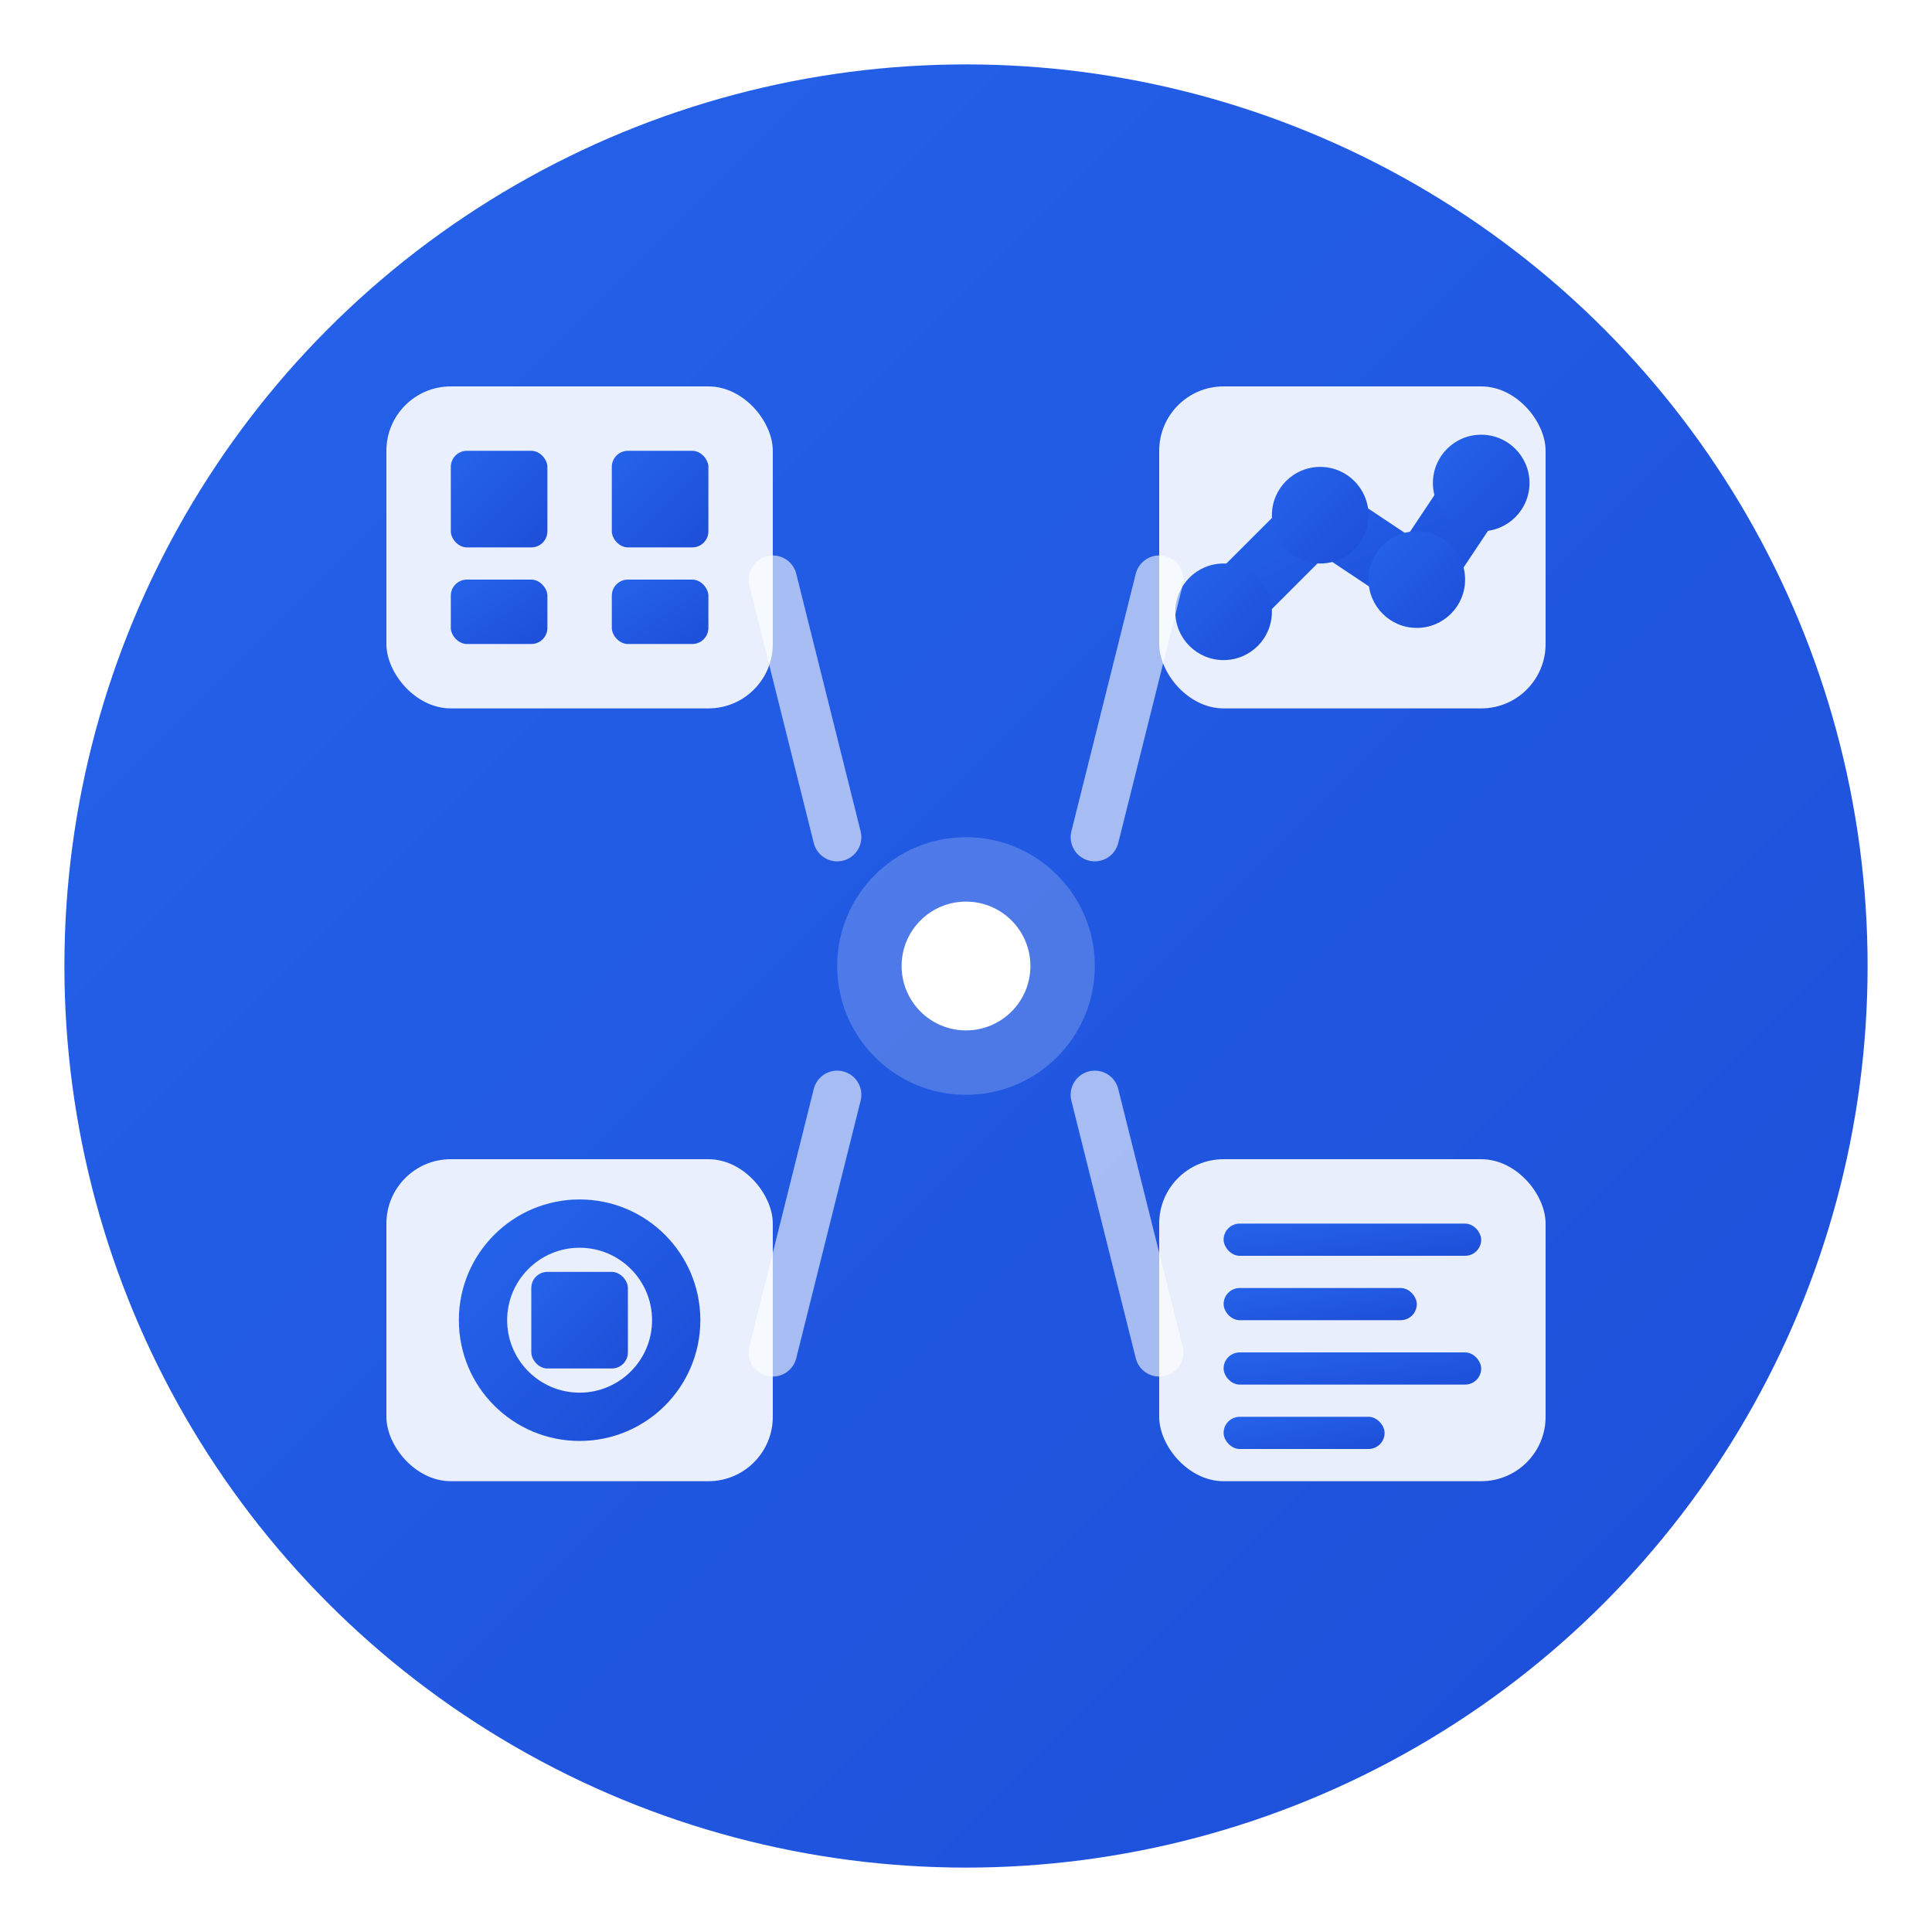
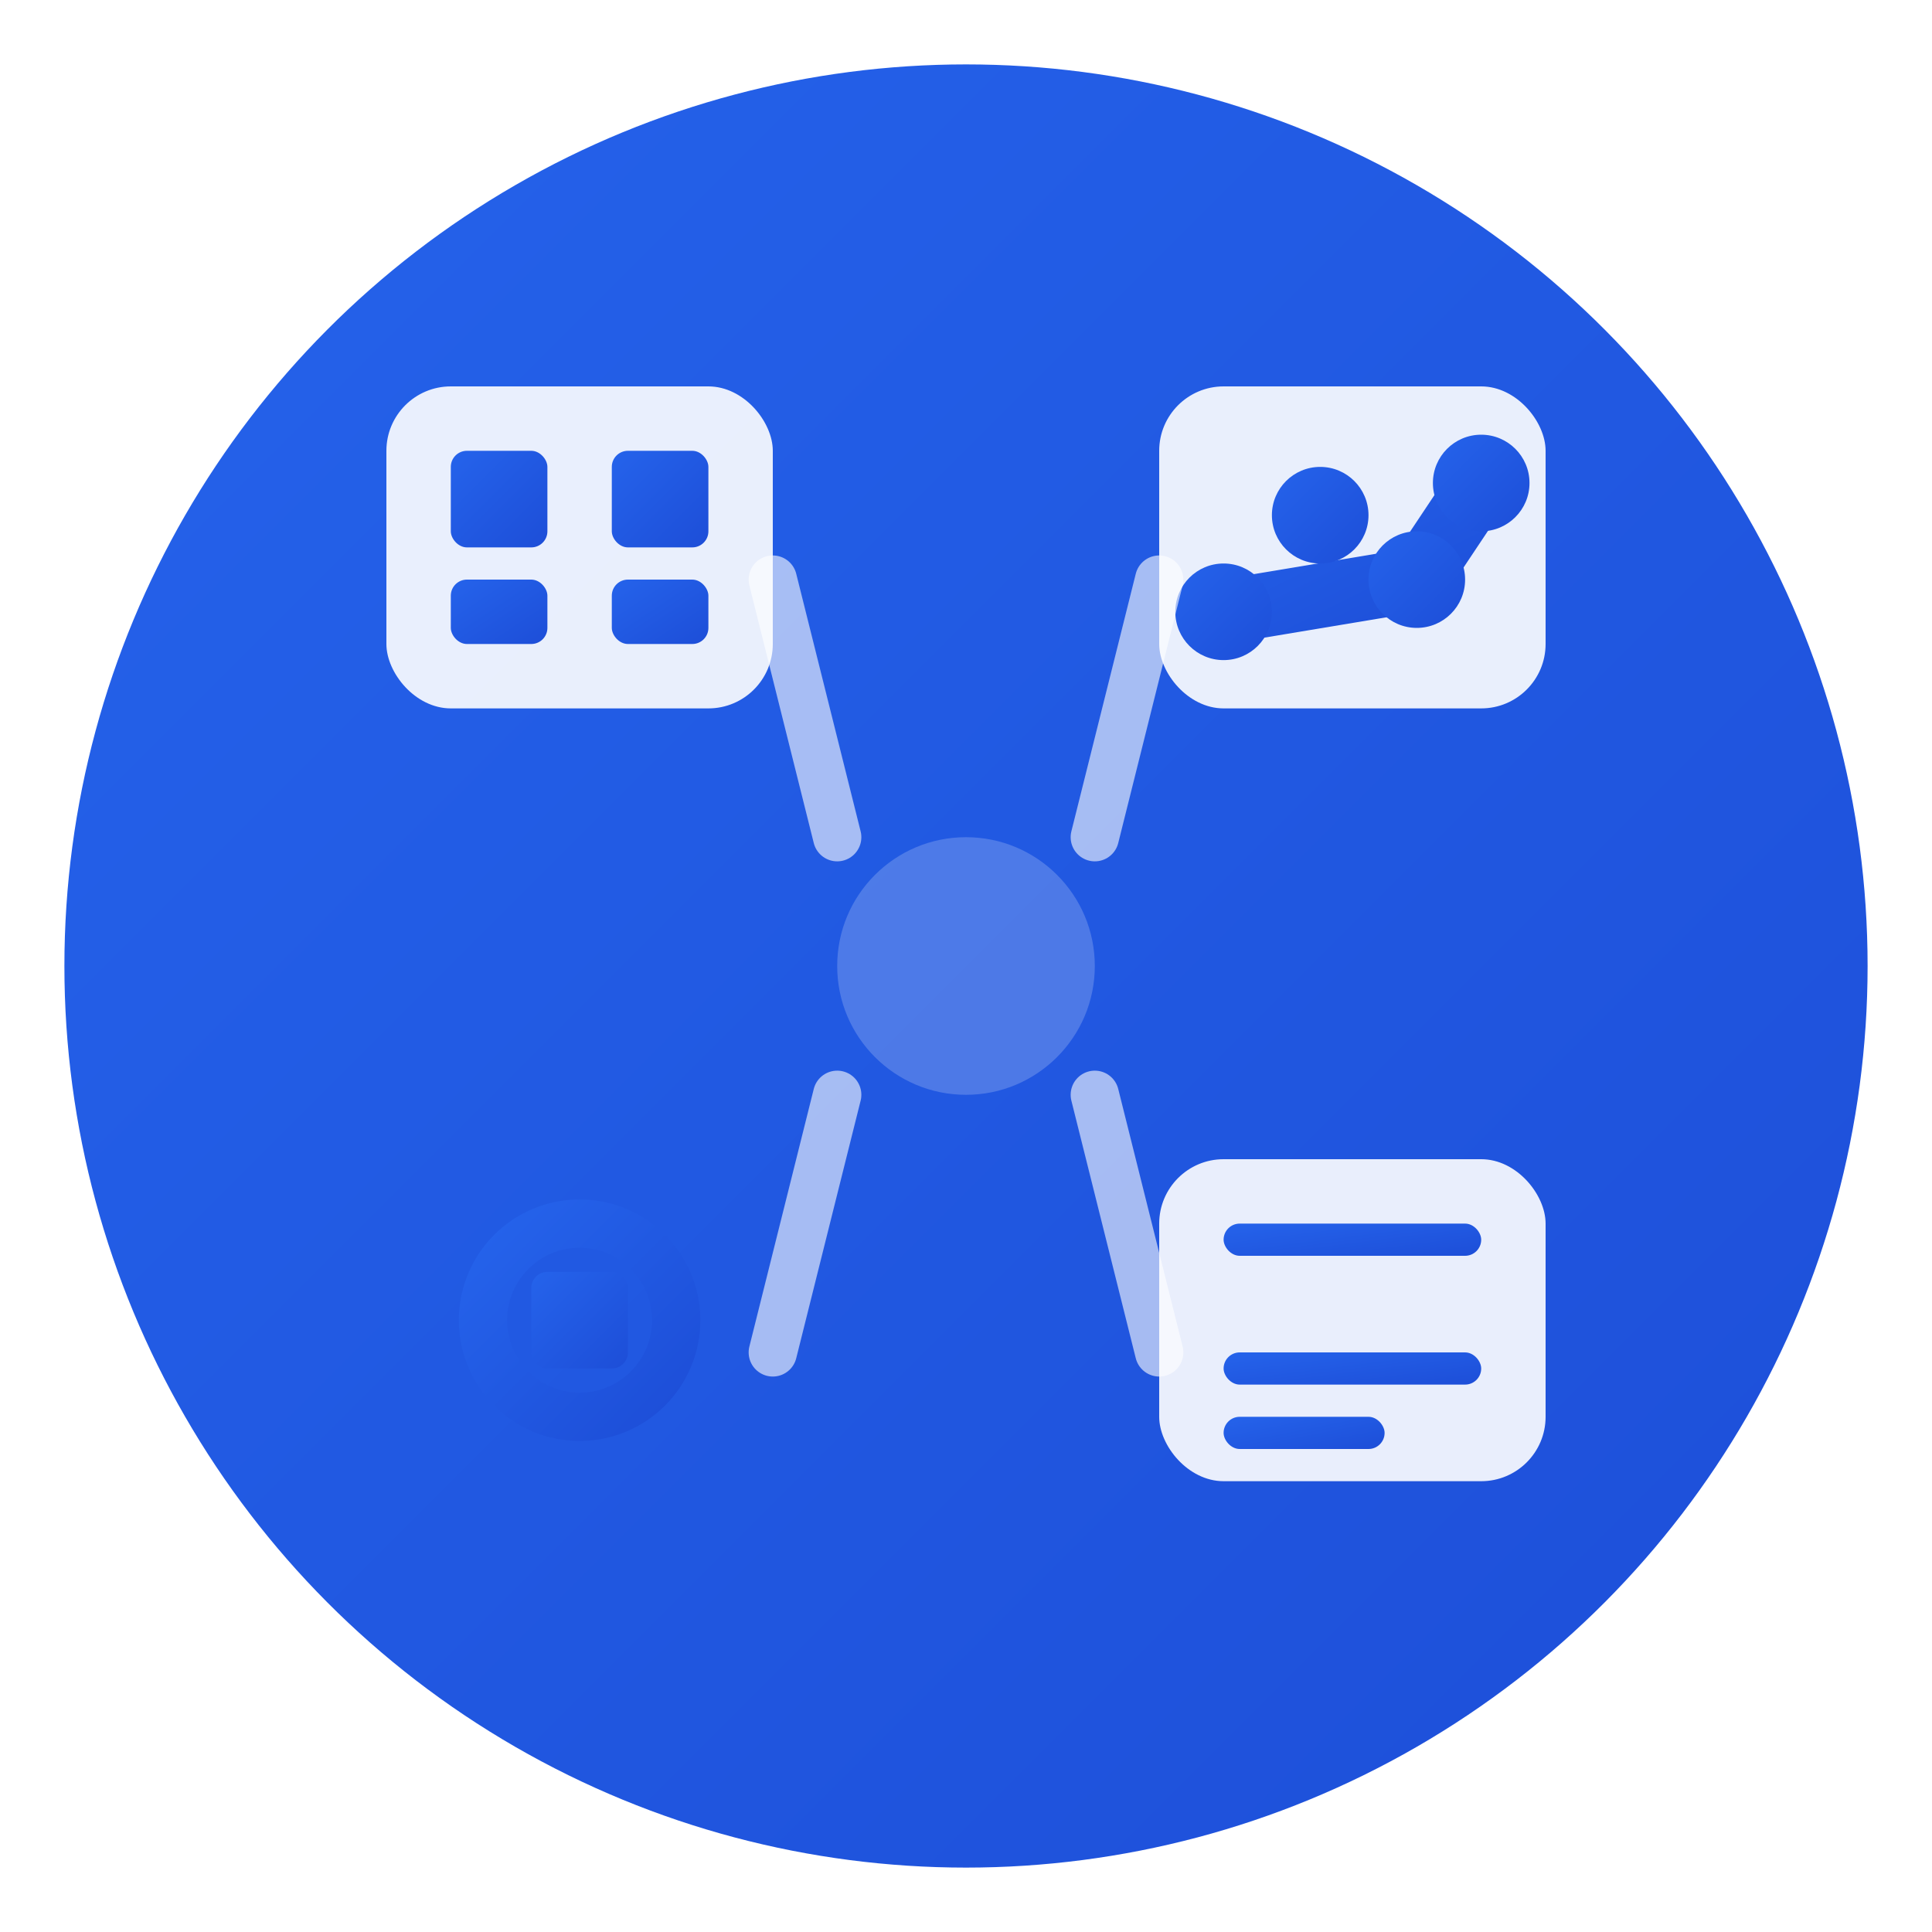
<svg xmlns="http://www.w3.org/2000/svg" width="60" height="60" viewBox="0 0 60 60" fill="none">
  <defs>
    <linearGradient id="servicesGradient" x1="0%" y1="0%" x2="100%" y2="100%">
      <stop offset="0%" style="stop-color:#2563eb;stop-opacity:1" />
      <stop offset="100%" style="stop-color:#1d4ed8;stop-opacity:1" />
    </linearGradient>
    <filter id="shadow">
      <feDropShadow dx="0" dy="2" stdDeviation="4" flood-opacity="0.1" />
    </filter>
  </defs>
  <circle cx="30" cy="30" r="28" fill="url(#servicesGradient)" filter="url(#shadow)" />
  <rect x="12" y="12" width="12" height="10" fill="white" rx="2" opacity="0.9" />
  <rect x="14" y="14" width="3" height="3" fill="url(#servicesGradient)" rx="0.5" />
  <rect x="19" y="14" width="3" height="3" fill="url(#servicesGradient)" rx="0.5" />
  <rect x="14" y="18" width="3" height="2" fill="url(#servicesGradient)" rx="0.5" />
  <rect x="19" y="18" width="3" height="2" fill="url(#servicesGradient)" rx="0.5" />
  <rect x="36" y="12" width="12" height="10" fill="white" rx="2" opacity="0.9" />
-   <path d="M 38 19 L 41 16 L 44 18 L 46 15" stroke="url(#servicesGradient)" stroke-width="2" fill="none" stroke-linecap="round" />
+   <path d="M 38 19 L 44 18 L 46 15" stroke="url(#servicesGradient)" stroke-width="2" fill="none" stroke-linecap="round" />
  <circle cx="38" cy="19" r="1.5" fill="url(#servicesGradient)" />
  <circle cx="41" cy="16" r="1.5" fill="url(#servicesGradient)" />
  <circle cx="44" cy="18" r="1.5" fill="url(#servicesGradient)" />
  <circle cx="46" cy="15" r="1.5" fill="url(#servicesGradient)" />
-   <rect x="12" y="36" width="12" height="10" fill="white" rx="2" opacity="0.9" />
  <circle cx="18" cy="41" r="3" fill="none" stroke="url(#servicesGradient)" stroke-width="1.5" />
  <rect x="16.5" y="39.5" width="3" height="3" fill="url(#servicesGradient)" rx="0.5" />
  <rect x="36" y="36" width="12" height="10" fill="white" rx="2" opacity="0.9" />
  <rect x="38" y="38" width="8" height="1" fill="url(#servicesGradient)" rx="0.5" />
-   <rect x="38" y="40" width="6" height="1" fill="url(#servicesGradient)" rx="0.5" />
  <rect x="38" y="42" width="8" height="1" fill="url(#servicesGradient)" rx="0.5" />
  <rect x="38" y="44" width="5" height="1" fill="url(#servicesGradient)" rx="0.5" />
  <circle cx="30" cy="30" r="4" fill="white" opacity="0.2" />
-   <circle cx="30" cy="30" r="2" fill="white" />
  <line x1="24" y1="18" x2="26" y2="26" stroke="white" stroke-width="1.5" opacity="0.6" stroke-linecap="round" />
  <line x1="36" y1="18" x2="34" y2="26" stroke="white" stroke-width="1.5" opacity="0.6" stroke-linecap="round" />
  <line x1="24" y1="42" x2="26" y2="34" stroke="white" stroke-width="1.5" opacity="0.6" stroke-linecap="round" />
  <line x1="36" y1="42" x2="34" y2="34" stroke="white" stroke-width="1.5" opacity="0.6" stroke-linecap="round" />
</svg>